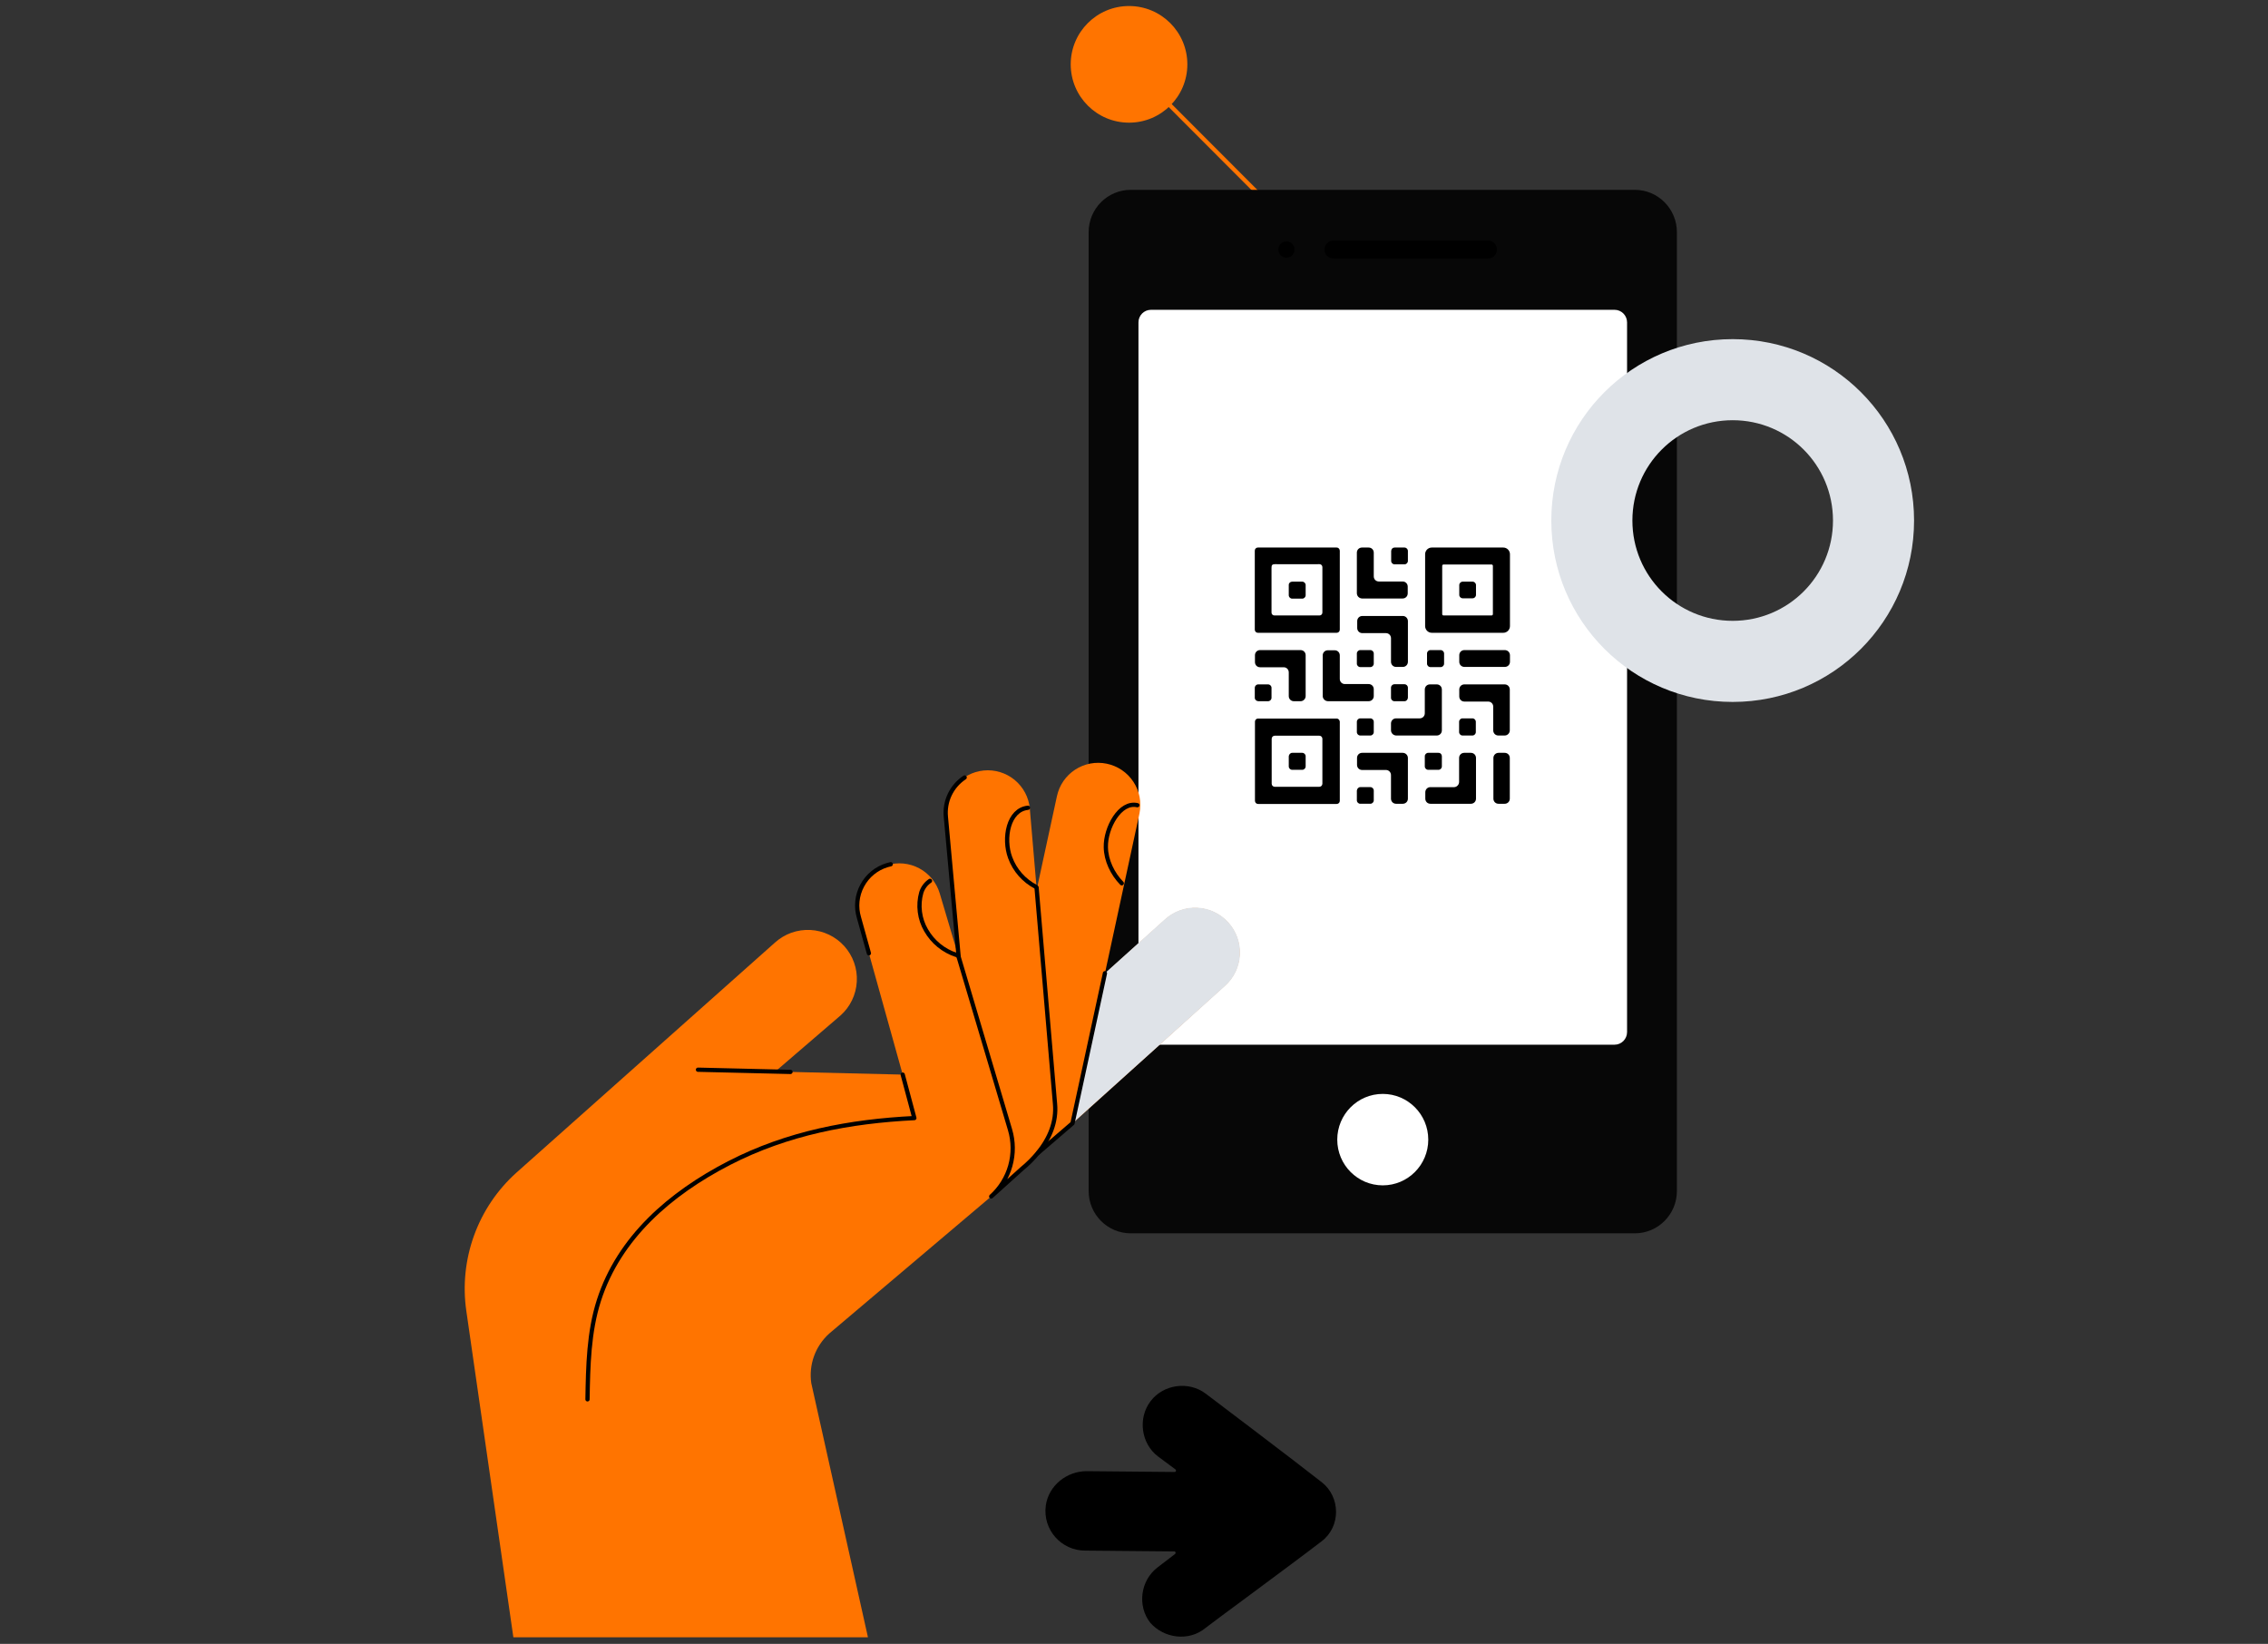
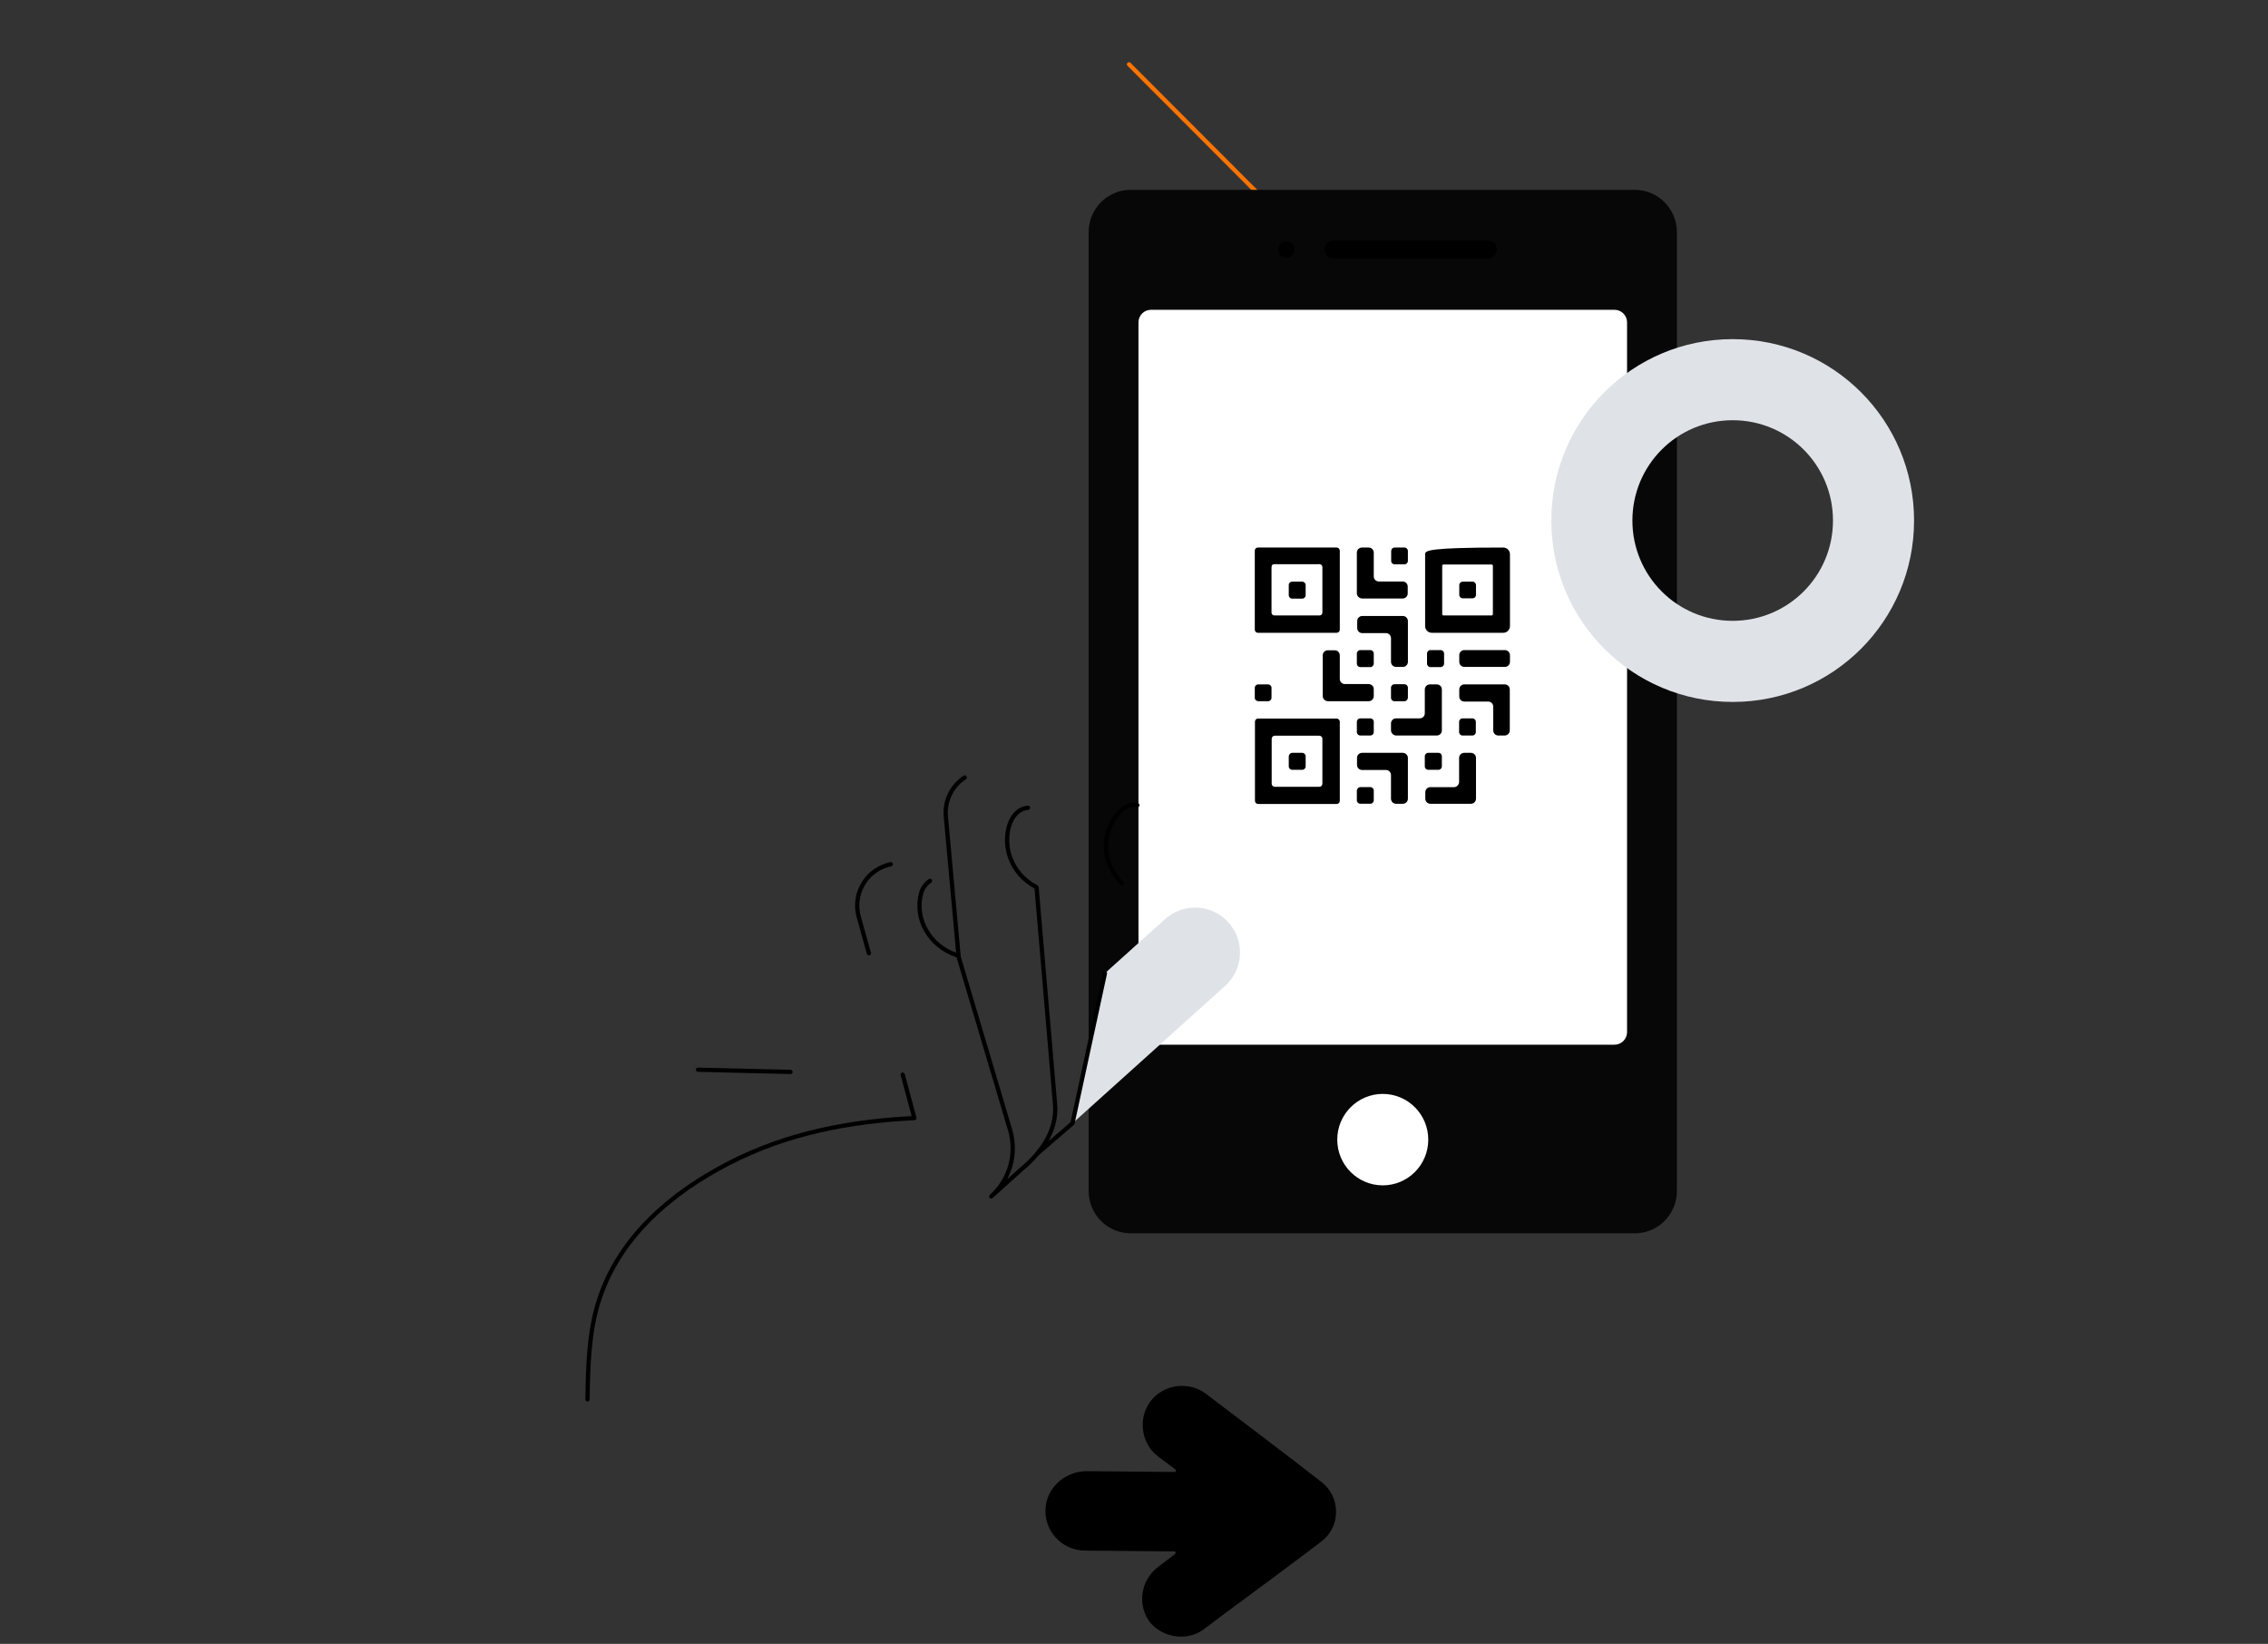
<svg xmlns="http://www.w3.org/2000/svg" width="287" height="208" viewBox="0 0 287 208" fill="none">
  <rect x="0" y="0" width="287" height="208" fill="#333333" stroke="none" />
  <g clip-path="url(#clip0_4027_53361)">
    <path d="M142.871 8.142L171.779 37.095" stroke="#FF7400" stroke-width="0.538" stroke-linecap="round" stroke-linejoin="round" />
-     <path d="M142.872 15.521C146.947 15.521 150.251 12.217 150.251 8.142C150.251 4.066 146.947 0.762 142.872 0.762C138.796 0.762 135.492 4.066 135.492 8.142C135.492 12.217 138.796 15.521 142.872 15.521Z" fill="#FF7400" />
    <path d="M206.87 24.02H143.09C140.146 24.02 137.76 26.418 137.76 29.376V150.7C137.76 153.657 140.146 156.055 143.09 156.055H206.87C209.814 156.055 212.2 153.657 212.2 150.7V29.376C212.2 26.418 209.814 24.02 206.87 24.02Z" fill="#070707" />
    <path d="M204.309 39.2H145.649C144.771 39.2 144.064 39.913 144.064 40.792V130.592C144.064 131.474 144.771 132.187 145.649 132.187H204.309C205.185 132.187 205.894 131.474 205.894 130.592V40.792C205.894 39.913 205.185 39.2 204.309 39.2Z" fill="white" />
    <path d="M174.979 149.985C178.16 149.985 180.738 147.395 180.738 144.2C180.738 141.004 178.16 138.414 174.979 138.414C171.799 138.414 169.221 141.004 169.221 144.2C169.221 147.395 171.799 149.985 174.979 149.985Z" fill="white" />
    <path fill-rule="evenodd" clip-rule="evenodd" d="M167.6 31.576C167.6 30.951 168.104 30.444 168.726 30.444H188.305C188.927 30.444 189.431 30.951 189.431 31.576C189.431 32.201 188.927 32.708 188.305 32.708H168.726C168.104 32.708 167.6 32.201 167.6 31.576Z" fill="black" />
    <path d="M162.789 32.609C163.357 32.609 163.814 32.147 163.814 31.579C163.814 31.006 163.357 30.544 162.789 30.544C162.222 30.544 161.762 31.006 161.762 31.579C161.762 32.147 162.222 32.609 162.789 32.609Z" fill="black" />
    <path d="M178.162 78.593V83.734C178.162 84.103 177.881 84.386 177.513 84.386H176.671C176.303 84.386 176.022 84.103 176.022 83.734V80.762C176.022 80.393 175.741 80.11 175.374 80.11H172.395C172.027 80.11 171.746 79.828 171.746 79.46V78.593C171.746 78.224 172.027 77.941 172.395 77.941H177.535C177.858 77.941 178.162 78.222 178.162 78.593Z" fill="black" />
-     <path d="M164.574 88.725H163.732C163.366 88.725 163.084 88.442 163.084 88.073V85.08C163.084 84.711 162.803 84.428 162.436 84.428H159.454C159.088 84.428 158.807 84.146 158.807 83.777V82.909C158.807 82.54 159.088 82.257 159.454 82.257H164.574C164.941 82.257 165.222 82.54 165.222 82.909V88.073C165.222 88.442 164.92 88.725 164.574 88.725Z" fill="black" />
    <path d="M167.381 88.073V82.929C167.381 82.561 167.662 82.28 168.029 82.28H168.893C169.261 82.28 169.542 82.561 169.542 82.929V85.904C169.542 86.272 169.823 86.555 170.19 86.555H173.192C173.559 86.555 173.84 86.837 173.84 87.206V88.073C173.84 88.441 173.559 88.724 173.192 88.724H168.052C167.683 88.724 167.381 88.421 167.381 88.073Z" fill="black" />
    <path d="M176.021 92.392V91.546C176.021 91.178 176.302 90.895 176.67 90.895H179.651C180.018 90.895 180.299 90.612 180.299 90.244V87.249C180.299 86.88 180.58 86.597 180.947 86.597H181.81C182.177 86.597 182.458 86.88 182.458 87.249V92.413C182.458 92.782 182.177 93.065 181.81 93.065H176.67C176.302 93.043 176.021 92.761 176.021 92.392Z" fill="black" />
    <path d="M171.701 75.052V69.932C171.701 69.563 171.982 69.281 172.35 69.281H173.192C173.56 69.281 173.841 69.563 173.841 69.932V72.927C173.841 73.296 174.12 73.577 174.487 73.577H177.49C177.857 73.577 178.138 73.859 178.138 74.228V75.075C178.138 75.444 177.857 75.727 177.49 75.727H172.35C171.982 75.704 171.701 75.421 171.701 75.052Z" fill="black" />
    <path d="M178.16 95.908V101.052C178.16 101.42 177.879 101.702 177.511 101.702H176.668C176.301 101.702 176.02 101.42 176.02 101.052V98.077C176.02 97.709 175.739 97.426 175.372 97.426H172.369C172.002 97.426 171.723 97.145 171.723 96.776V95.908C171.723 95.539 172.002 95.257 172.369 95.257H177.511C177.855 95.257 178.16 95.539 178.16 95.908Z" fill="black" />
    <path d="M190.407 93.065H189.607C189.24 93.065 188.959 92.782 188.959 92.413V89.419C188.959 89.051 188.678 88.769 188.31 88.769H185.309C184.941 88.769 184.66 88.486 184.66 88.117V87.249C184.66 86.88 184.941 86.597 185.309 86.597H190.407C190.774 86.597 191.054 86.88 191.054 87.249V92.413C191.054 92.761 190.774 93.065 190.407 93.065Z" fill="black" />
    <path d="M184.639 98.945V95.908C184.639 95.539 184.92 95.257 185.288 95.257H186.129C186.496 95.257 186.778 95.539 186.778 95.908V101.052C186.778 101.42 186.496 101.702 186.129 101.702H181.01C180.643 101.702 180.363 101.42 180.363 101.052V100.248C180.363 99.879 180.643 99.597 181.01 99.597H184.012C184.337 99.597 184.639 99.293 184.639 98.945Z" fill="black" />
    <path d="M191.076 82.909V83.733C191.076 84.102 190.795 84.384 190.427 84.384H185.309C184.941 84.384 184.66 84.102 184.66 83.733V82.909C184.66 82.54 184.941 82.257 185.309 82.257H190.427C190.774 82.257 191.076 82.54 191.076 82.909Z" fill="black" />
-     <path d="M189.629 95.257H190.407C190.774 95.257 191.055 95.539 191.055 95.908V101.052C191.055 101.42 190.774 101.702 190.407 101.702H189.629C189.261 101.702 188.98 101.42 188.98 101.052V95.908C188.98 95.539 189.283 95.257 189.629 95.257Z" fill="black" />
    <path d="M173.409 84.407H172.133C171.896 84.407 171.701 84.211 171.701 83.973V82.691C171.701 82.453 171.896 82.257 172.133 82.257H173.409C173.646 82.257 173.841 82.453 173.841 82.691V83.973C173.841 84.211 173.646 84.407 173.409 84.407Z" fill="black" />
    <path d="M181.01 82.257H182.307C182.544 82.257 182.739 82.453 182.739 82.691V83.973C182.739 84.211 182.544 84.407 182.307 84.407H181.01C180.773 84.407 180.58 84.211 180.58 83.973V82.691C180.58 82.453 180.773 82.257 181.01 82.257Z" fill="black" />
    <path d="M177.729 88.726H176.454C176.217 88.726 176.021 88.532 176.021 88.292V87.012C176.021 86.774 176.217 86.578 176.454 86.578H177.729C177.966 86.578 178.161 86.774 178.161 87.012V88.292C178.139 88.532 177.966 88.726 177.729 88.726Z" fill="black" />
    <path d="M173.409 93.065H172.133C171.896 93.065 171.701 92.87 171.701 92.63V91.33C171.701 91.09 171.896 90.895 172.133 90.895H173.409C173.646 90.895 173.841 91.09 173.841 91.33V92.63C173.841 92.87 173.646 93.065 173.409 93.065Z" fill="black" />
    <path d="M182.458 95.691V96.971C182.458 97.21 182.264 97.405 182.026 97.405H180.731C180.492 97.405 180.299 97.21 180.299 96.971V95.691C180.299 95.453 180.492 95.257 180.731 95.257H182.026C182.285 95.257 182.458 95.453 182.458 95.691Z" fill="black" />
    <path d="M176.475 69.281H177.728C177.965 69.281 178.16 69.477 178.16 69.715V70.974C178.16 71.212 177.965 71.408 177.728 71.408H176.475C176.236 71.408 176.043 71.212 176.043 70.974V69.715C176.064 69.454 176.236 69.281 176.475 69.281Z" fill="black" />
    <path d="M158.785 88.29V87.031C158.785 86.793 158.98 86.597 159.217 86.597H160.47C160.707 86.597 160.902 86.793 160.902 87.031V88.29C160.902 88.53 160.707 88.724 160.47 88.724H159.217C158.98 88.703 158.785 88.53 158.785 88.29Z" fill="black" />
    <path d="M186.324 93.065H185.071C184.834 93.065 184.639 92.87 184.639 92.63V91.33C184.639 91.09 184.834 90.895 185.071 90.895H186.324C186.561 90.895 186.756 91.09 186.756 91.33V92.63C186.756 92.87 186.561 93.065 186.324 93.065Z" fill="black" />
    <path d="M172.133 99.595H173.409C173.646 99.595 173.841 99.791 173.841 100.029V101.267C173.841 101.505 173.646 101.701 173.409 101.701H172.133C171.896 101.701 171.701 101.505 171.701 101.267V100.029C171.724 99.791 171.917 99.595 172.133 99.595Z" fill="black" />
    <path d="M169.154 69.281H159.173C158.959 69.281 158.785 69.455 158.785 69.671V79.675C158.785 79.89 158.959 80.067 159.173 80.067H169.154C169.368 80.067 169.542 79.89 169.542 79.675V69.671C169.521 69.454 169.37 69.281 169.154 69.281ZM167.339 71.776V77.483V77.508C167.339 77.711 167.176 77.875 166.974 77.875H166.949H161.29H161.268C161.071 77.875 160.904 77.719 160.902 77.522C160.902 77.516 160.902 77.511 160.902 77.506C160.902 77.506 160.902 77.506 160.902 77.483C160.902 77.462 160.902 77.44 160.902 77.419C160.902 75.575 160.902 73.707 160.902 71.863C160.902 71.515 160.967 71.386 161.356 71.386C163.235 71.408 165.092 71.386 166.972 71.386C166.972 71.386 166.974 71.386 166.976 71.386C167.176 71.386 167.339 71.55 167.339 71.754V71.776Z" fill="black" />
-     <path d="M190.232 69.281H181.183C180.718 69.281 180.34 69.66 180.34 70.128V79.219C180.34 79.687 180.718 80.067 181.183 80.067H190.232C190.698 80.067 191.075 79.687 191.075 79.219V70.128C191.075 69.662 190.696 69.281 190.232 69.281ZM188.748 77.875H182.667C182.574 77.875 182.501 77.799 182.501 77.707V71.597C182.501 71.504 182.574 71.428 182.667 71.428H188.748C188.841 71.428 188.914 71.504 188.914 71.597V77.707C188.914 77.799 188.841 77.875 188.748 77.875Z" fill="black" />
+     <path d="M190.232 69.281C180.718 69.281 180.34 69.66 180.34 70.128V79.219C180.34 79.687 180.718 80.067 181.183 80.067H190.232C190.698 80.067 191.075 79.687 191.075 79.219V70.128C191.075 69.662 190.696 69.281 190.232 69.281ZM188.748 77.875H182.667C182.574 77.875 182.501 77.799 182.501 77.707V71.597C182.501 71.504 182.574 71.428 182.667 71.428H188.748C188.841 71.428 188.914 71.504 188.914 71.597V77.707C188.914 77.799 188.841 77.875 188.748 77.875Z" fill="black" />
    <path d="M169.154 90.918H159.197C158.98 90.918 158.807 91.093 158.807 91.308V101.335C158.807 101.551 158.98 101.725 159.197 101.725H169.154C169.368 101.725 169.542 101.551 169.542 101.335V91.308C169.521 91.091 169.347 90.918 169.154 90.918ZM167.339 93.479V99.164C167.339 99.38 167.165 99.554 166.949 99.554H161.312C161.097 99.554 160.923 99.38 160.923 99.164V93.479C160.923 93.264 161.097 93.089 161.312 93.089H166.949C167.165 93.089 167.339 93.264 167.339 93.479Z" fill="black" />
    <path d="M163.516 73.598H164.79C165.027 73.598 165.222 73.793 165.222 74.032V75.313C165.222 75.551 165.027 75.747 164.79 75.747H163.516C163.278 75.747 163.084 75.551 163.084 75.313V74.01C163.084 73.772 163.278 73.598 163.516 73.598Z" fill="black" />
    <path d="M184.66 75.269V74.032C184.66 73.793 184.855 73.598 185.092 73.598H186.345C186.583 73.598 186.777 73.793 186.777 74.032V75.269C186.777 75.509 186.583 75.703 186.345 75.703H185.092C184.855 75.703 184.66 75.509 184.66 75.269Z" fill="black" />
    <path d="M163.516 95.257H164.79C165.027 95.257 165.222 95.453 165.222 95.691V96.971C165.222 97.21 165.027 97.405 164.79 97.405H163.516C163.278 97.405 163.084 97.21 163.084 96.971V95.691C163.105 95.453 163.3 95.257 163.516 95.257Z" fill="black" />
    <path d="M219.259 42.911C206.569 42.911 196.307 53.171 196.307 65.864C196.307 78.555 206.569 88.817 219.259 88.817C231.952 88.817 242.212 78.555 242.212 65.864C242.212 53.171 231.952 42.911 219.259 42.911ZM219.259 78.555C212.239 78.555 206.569 72.885 206.569 65.864C206.569 58.843 212.239 53.171 219.259 53.171C226.28 53.171 231.952 58.843 231.952 65.864C231.952 72.885 226.28 78.555 219.259 78.555Z" fill="#DFE3E8" />
    <path d="M167.261 195.007C169.695 193.142 169.643 189.413 167.261 187.547C163.634 184.697 152.597 176.356 152.597 176.356C150.421 174.697 147.208 175.163 145.601 177.289C143.944 179.465 144.41 182.677 146.534 184.283L148.762 185.94C148.866 186.044 148.814 186.252 148.659 186.252L137.518 186.148C134.98 186.148 132.7 187.962 132.338 190.5C131.924 193.558 134.306 196.2 137.312 196.2L148.607 196.303C148.762 196.303 148.814 196.511 148.711 196.615L146.483 198.324C144.306 199.982 143.892 203.194 145.551 205.32C147.26 207.287 150.421 207.754 152.545 205.992C152.545 205.94 163.634 197.806 167.261 195.007Z" fill="black" />
-     <path d="M155.001 124.71L135.718 142.133L131.348 145.887L131.338 145.88C130.733 146.614 130.06 147.284 129.325 147.885L125.431 151.389L104.932 168.736C104.067 169.516 103.407 170.496 103.011 171.588C102.614 172.684 102.496 173.857 102.661 175.01L104.022 181.106L109.827 207.138C109.827 207.142 109.827 207.147 109.827 207.149C109.825 207.154 109.825 207.156 109.822 207.16C109.82 207.165 109.816 207.167 109.811 207.167C109.809 207.171 109.804 207.171 109.802 207.171H64.987C64.981 207.171 64.972 207.167 64.969 207.165C64.965 207.16 64.96 207.154 64.96 207.149L61.324 181.927L59.008 165.862C58.545 162.655 58.883 159.382 59.986 156.334C61.089 153.285 62.926 150.556 65.337 148.388L98.069 119.263C98.677 118.717 99.384 118.292 100.15 118.019C100.919 117.747 101.735 117.63 102.55 117.67C103.362 117.711 104.162 117.915 104.9 118.267C105.635 118.617 106.295 119.11 106.84 119.715C107.386 120.323 107.805 121.029 108.078 121.799C108.351 122.568 108.467 123.383 108.422 124.199C108.379 125.011 108.175 125.812 107.823 126.545C107.472 127.281 106.977 127.941 106.367 128.484L98.105 135.586L114.232 135.971L108.701 116.125C108.498 115.453 108.428 114.751 108.498 114.053C108.566 113.358 108.77 112.678 109.102 112.061C109.431 111.444 109.881 110.895 110.421 110.45C110.964 110.005 111.587 109.673 112.258 109.47C112.928 109.268 113.632 109.198 114.329 109.264C115.029 109.334 115.705 109.54 116.322 109.869C116.939 110.199 117.486 110.649 117.933 111.189C118.378 111.731 118.71 112.353 118.912 113.026L121.294 121.033L121.307 121.029L119.694 103.361C119.623 102.661 119.687 101.955 119.886 101.28C120.087 100.606 120.419 99.976 120.864 99.431C121.309 98.885 121.858 98.433 122.477 98.102C123.097 97.766 123.777 97.562 124.478 97.492C125.178 97.422 125.885 97.492 126.557 97.698C127.23 97.903 127.858 98.24 128.401 98.688C128.941 99.135 129.391 99.686 129.72 100.308C130.05 100.93 130.251 101.612 130.315 102.312L131.169 112.303L131.246 112.294L133.747 100.746C134.043 99.365 134.87 98.157 136.053 97.386C137.234 96.615 138.674 96.344 140.055 96.633C141.44 96.921 142.651 97.743 143.426 98.925C144.202 100.102 144.477 101.54 144.193 102.923L139.824 123.142L139.793 123.288C139.818 123.246 139.842 123.209 139.867 123.168L147.463 116.335C148.574 115.338 150.037 114.818 151.53 114.898C153.022 114.977 154.421 115.643 155.419 116.755C156.42 117.865 156.936 119.327 156.859 120.82C156.78 122.31 156.111 123.713 155.001 124.71Z" fill="#FF7400" />
    <path d="M155.306 123.856C153.842 122.141 150.344 123.782 148.952 125.781C147.98 127.146 147.639 129 147.874 130.658" stroke="black" stroke-width="0.538" stroke-linecap="round" stroke-linejoin="round" />
    <path d="M155.034 124.75L135.719 142.133L139.825 123.142L147.428 116.297C147.984 115.799 148.632 115.411 149.337 115.162C150.038 114.916 150.784 114.807 151.531 114.846C152.277 114.884 153.007 115.07 153.681 115.392C154.356 115.713 154.96 116.166 155.459 116.721C155.958 117.275 156.343 117.923 156.593 118.627C156.84 119.332 156.948 120.079 156.91 120.821C156.871 121.567 156.686 122.297 156.365 122.972C156.042 123.646 155.59 124.251 155.034 124.75Z" fill="#DFE3E8" />
    <path d="M139.823 123.143L139.793 123.288L135.737 142.046L135.717 142.133L131.348 145.888" stroke="black" stroke-width="0.538" stroke-linecap="round" stroke-linejoin="round" />
    <path d="M112.715 109.352C112.561 109.383 112.41 109.422 112.258 109.469C110.901 109.879 109.768 110.81 109.102 112.061C108.433 113.307 108.29 114.769 108.701 116.125L109.953 120.62" stroke="black" stroke-width="0.538" stroke-linecap="round" stroke-linejoin="round" />
    <path d="M114.233 135.974L115.706 141.472C107.55 141.877 99.657 143.359 92.265 147.165C84.834 150.993 78.337 156.591 75.784 164.55C74.498 168.563 74.417 172.848 74.344 177.06" stroke="black" stroke-width="0.538" stroke-linecap="round" stroke-linejoin="round" />
    <path d="M88.324 135.352L100.03 135.631" stroke="black" stroke-width="0.538" stroke-linecap="round" stroke-linejoin="round" />
    <path d="M121.295 121.032L127.81 142.939C128.255 144.428 128.265 146.012 127.846 147.51C127.424 149.004 126.588 150.349 125.431 151.388L129.326 147.885C130.061 147.284 130.734 146.613 131.338 145.879C132.834 144.055 133.715 141.937 133.505 139.669L131.17 112.302" stroke="black" stroke-width="0.538" stroke-linecap="round" stroke-linejoin="round" />
    <path d="M130.08 102.209C127.596 102.453 126.927 106.078 127.827 108.509C128.412 110.111 129.576 111.434 131.094 112.215" stroke="black" stroke-width="0.538" stroke-linecap="round" stroke-linejoin="round" />
    <path d="M117.685 111.458C117.159 111.813 116.772 112.335 116.583 112.94C116.359 113.735 116.298 114.569 116.404 115.39C116.506 116.208 116.774 116.999 117.191 117.711C118.035 119.188 119.394 120.298 121.01 120.829" stroke="black" stroke-width="0.538" stroke-linecap="round" stroke-linejoin="round" />
    <path d="M143.924 101.883C141.731 101.363 139.881 104.755 139.937 107.191C139.96 108.868 140.782 110.567 141.951 111.763" stroke="black" stroke-width="0.538" stroke-linecap="round" stroke-linejoin="round" />
    <path d="M122.072 98.375C121.26 98.91 120.607 99.656 120.187 100.537C119.767 101.414 119.599 102.391 119.694 103.36L121.306 121.029" stroke="black" stroke-width="0.538" stroke-linecap="round" stroke-linejoin="round" />
  </g>
  <defs>
    <clipPath id="clip0_4027_53361">
      <rect width="287" height="206.461" fill="white" transform="translate(0 0.77)" />
    </clipPath>
  </defs>
</svg>